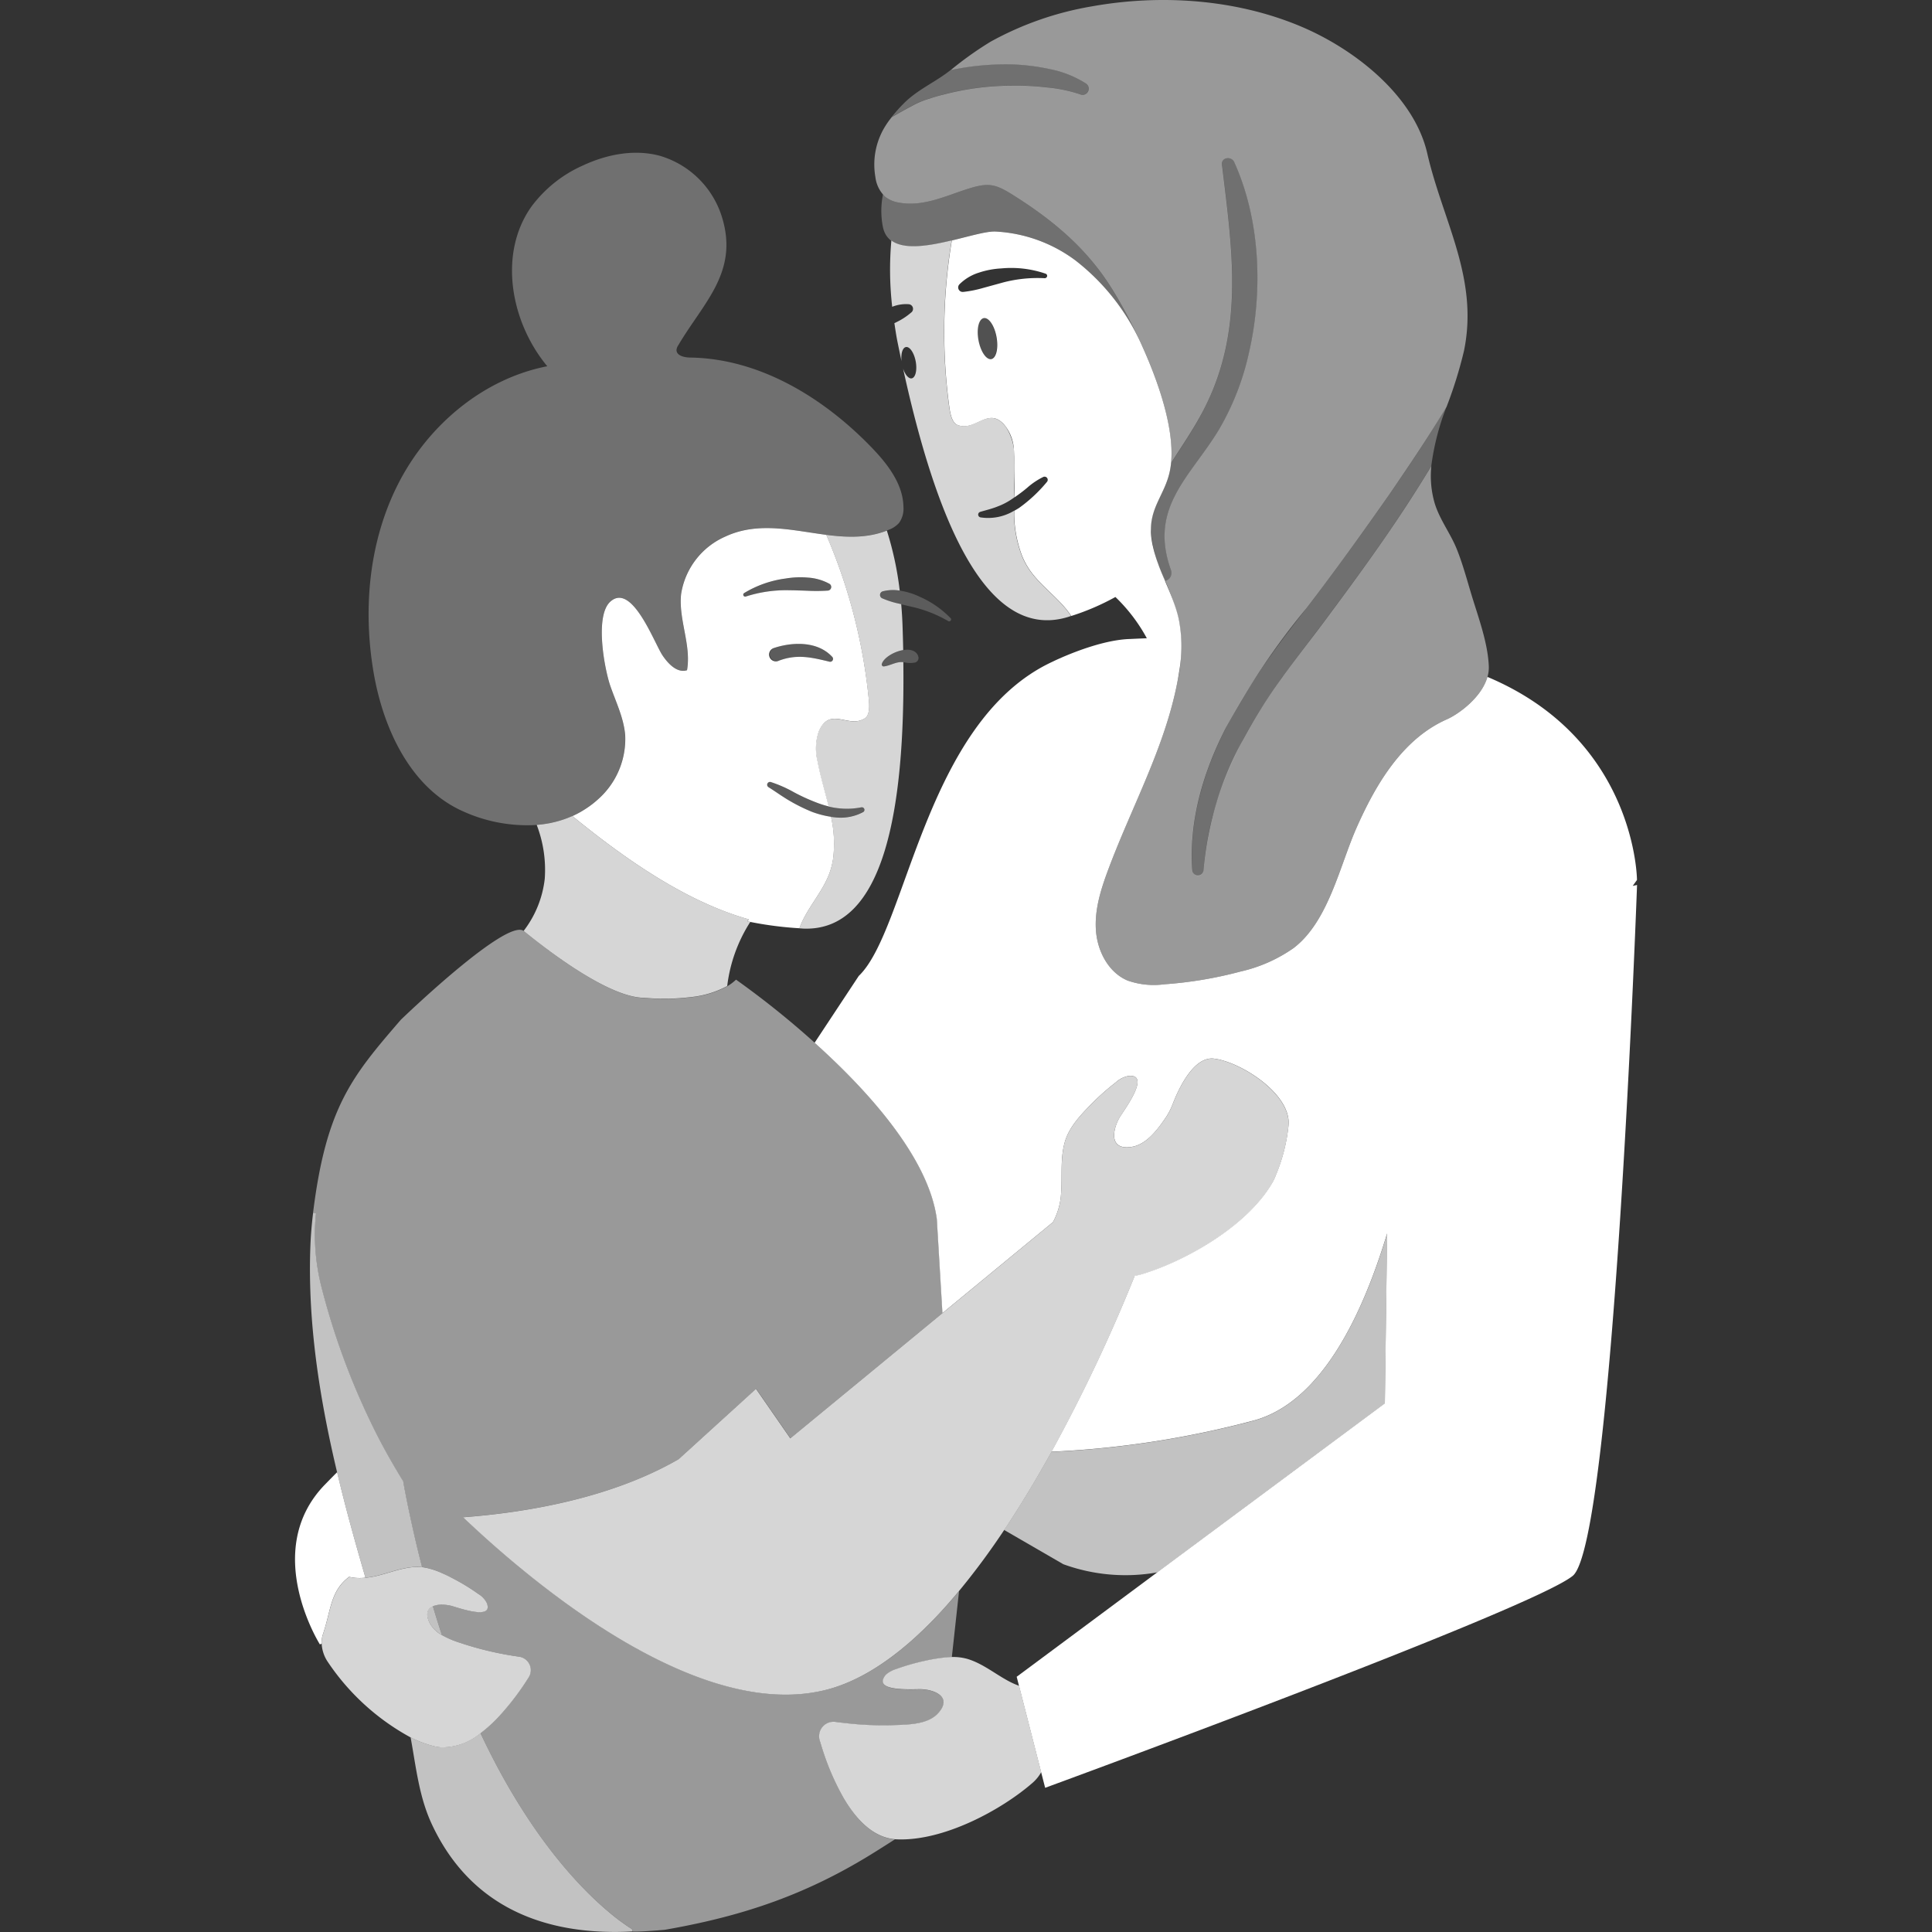
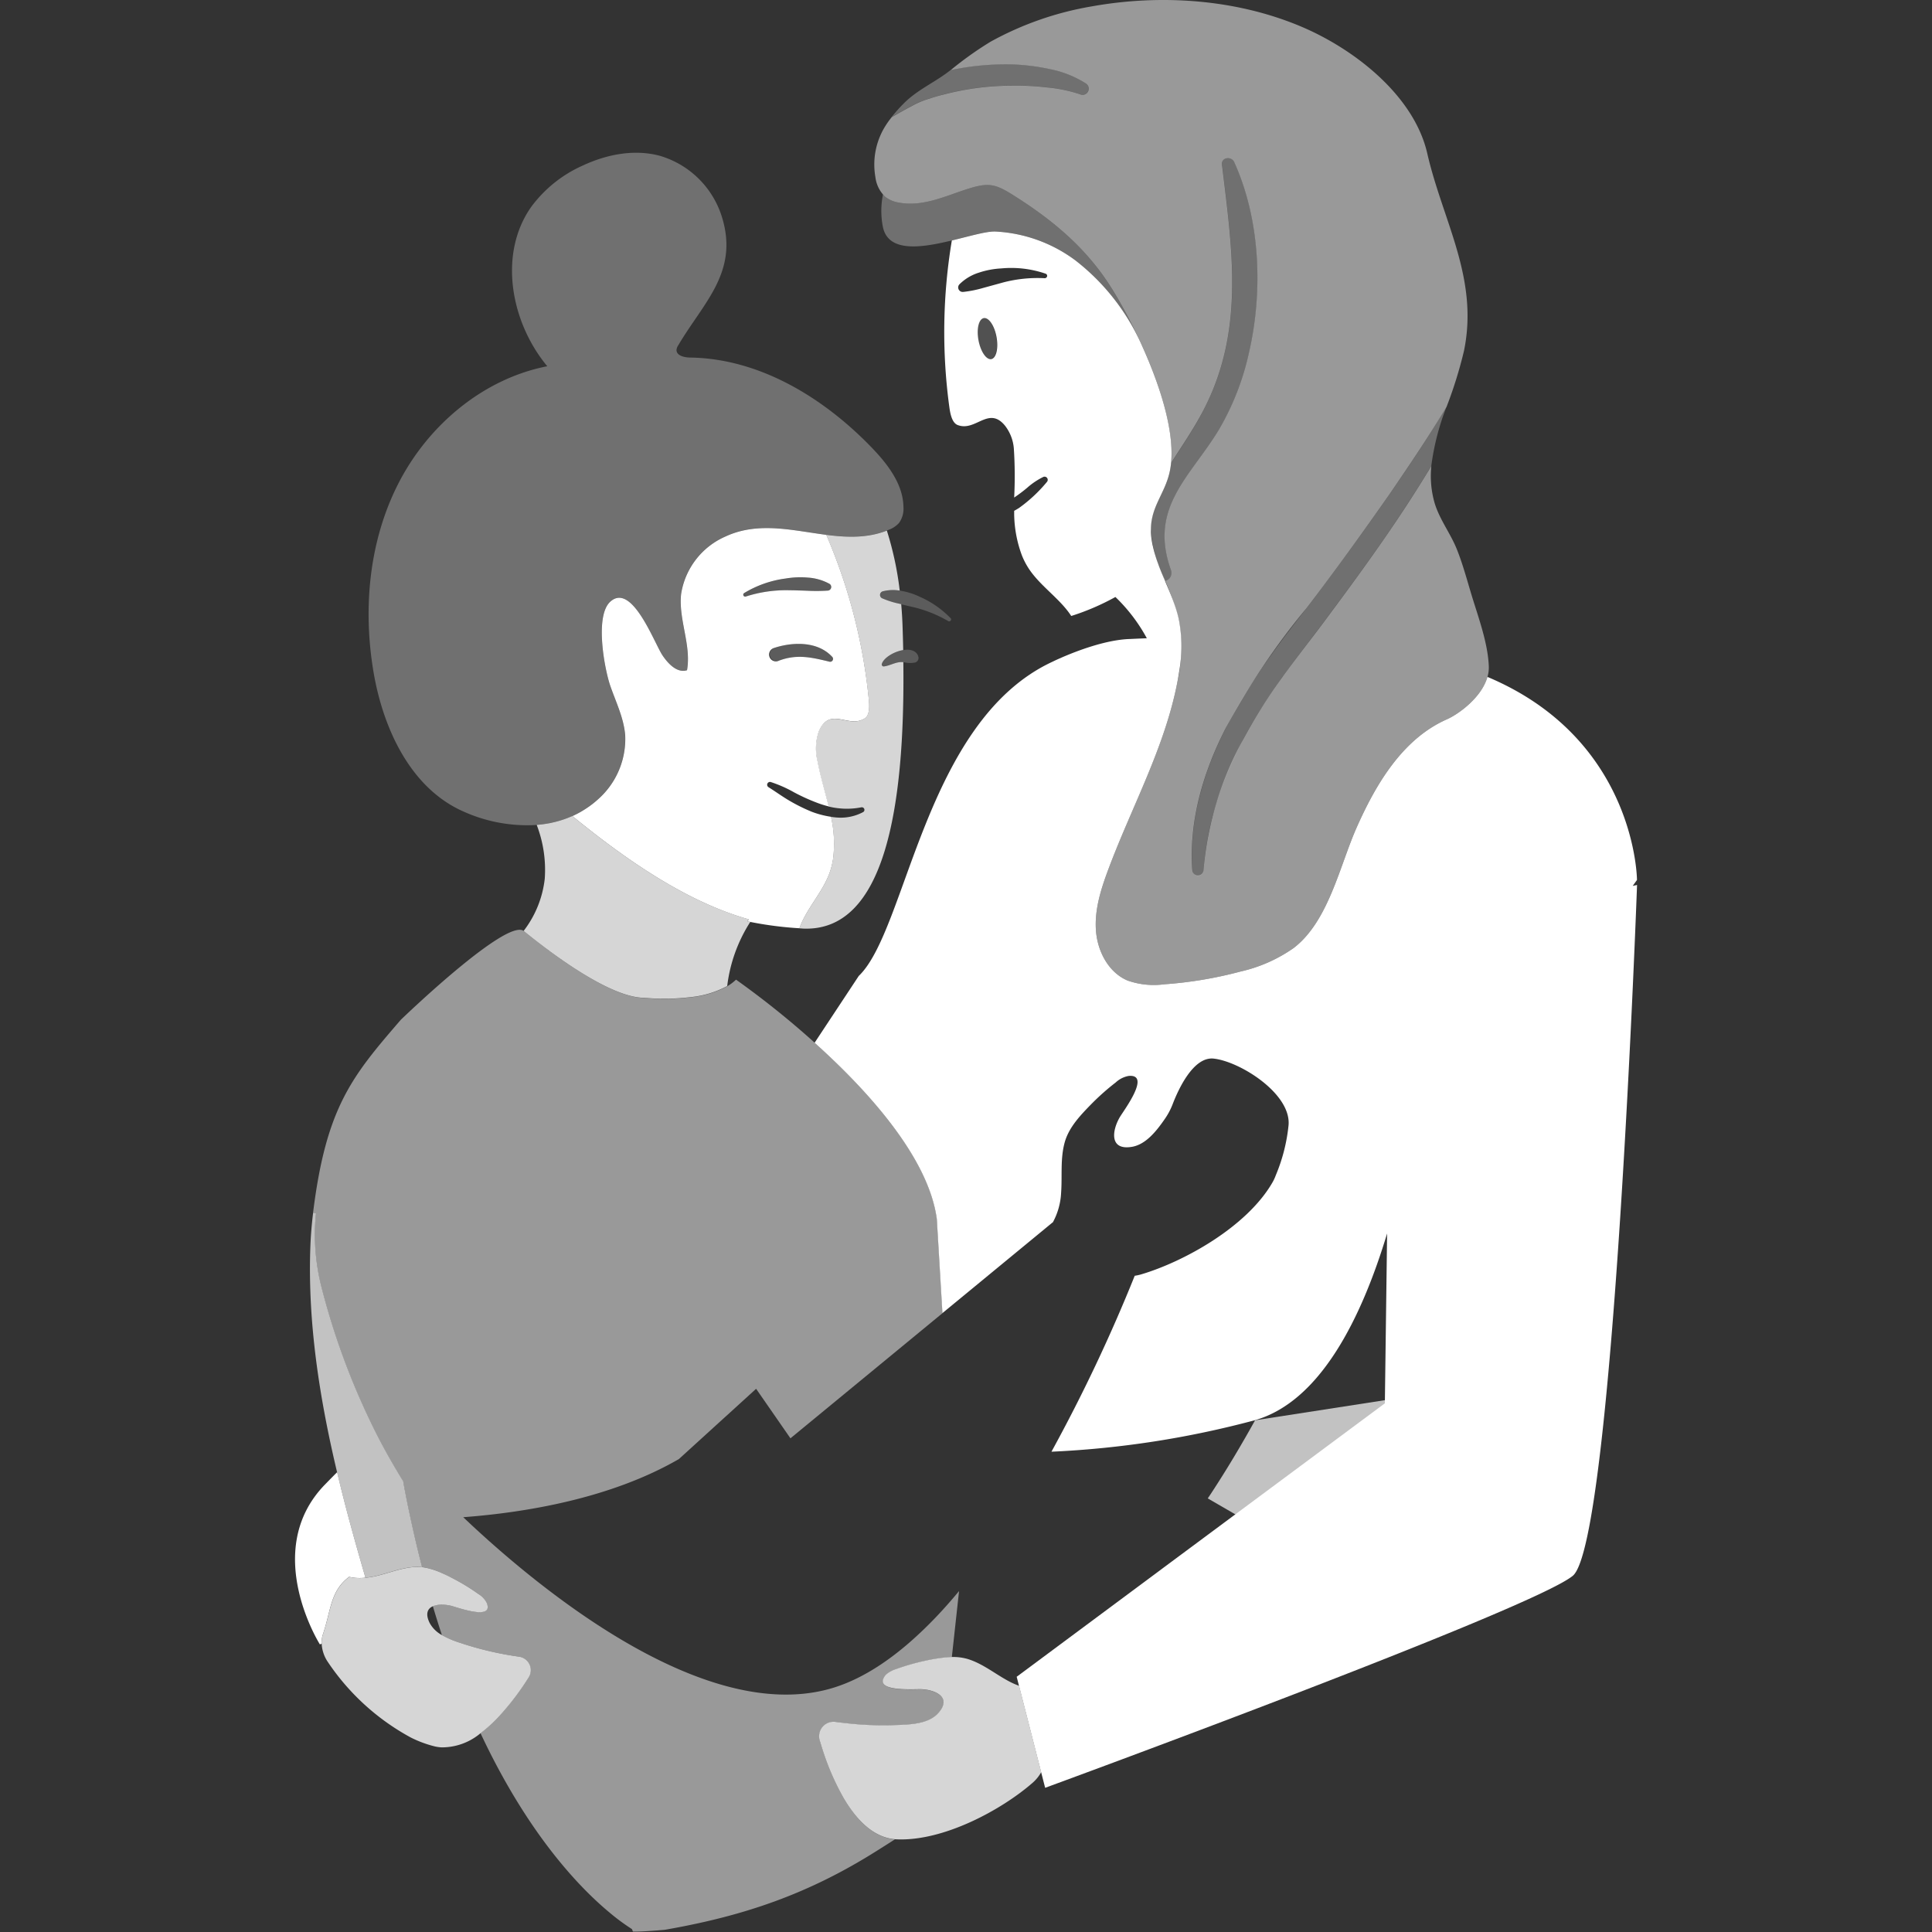
<svg xmlns="http://www.w3.org/2000/svg" viewBox="0 0 300 300">
  <rect x="0" y="0" width="300" height="300" fill="#333333" stroke="none" />
  <g fill="#fff">
    <path d="m 54.21 244.85 a 7.16 7.16 0 0 0 2.54 .13 c -1.56 -5.35 -3.09 -10.82 -4.4 -16.38 -.6 .6 -1.24 1.25 -1.93 1.96 -9.91 10.25 -.75 24.78 -.75 24.78 l .28 -.11 a 3.97 3.97 0 0 1 .19 -1.45 c 1.27 -3.73 1.13 -6.73 4.07 -8.93 z" />
    <path d="m 116.07 143.06 c .06 -.11 .12 -.21 .18 -.31 -9.01 -2.56 -17.96 -8.35 -27.38 -16.04 a 15.96 15.96 0 0 1 -2.92 .98 c -.24 .05 -.47 .11 -.71 .15 a 18.16 18.16 0 0 1 -1.9 .25 19.45 19.45 0 0 1 1.25 8.35 16.2 16.2 0 0 1 -3.28 8.11 l .37 .3 c 4.15 3.36 13.13 10.09 18.39 10.09 a 34.52 34.52 0 0 0 7.2 -.11 15.14 15.14 0 0 0 5.64 -1.71 h .01 a 23.64 23.64 0 0 1 3.58 -9.96 c -.14 -.04 -.29 -.07 -.43 -.1 z" opacity=".8" />
    <path d="m 124.67 144.17 l -.1 -.01 c .03 0 .05 .01 .08 .01 z" />
    <path d="m 134.9 108.52 a 85.66 85.66 0 0 0 -6.59 -25.47 c -1.63 -.21 -3.27 -.49 -4.9 -.71 -3.64 -.49 -7.28 -.66 -10.79 .98 a 11.7 11.7 0 0 0 -6.86 8.94 c -.42 3.95 1.61 7.9 .92 11.81 -1.52 .48 -2.92 -.98 -3.81 -2.31 -1.28 -1.91 -4.73 -11.38 -8.1 -8.34 -2.47 2.22 -.89 10.59 .03 13.18 .88 2.5 2.07 4.94 2.28 7.58 a 12.5 12.5 0 0 1 -4.18 9.9 14.57 14.57 0 0 1 -1.82 1.42 c -.3 .2 -.61 .39 -.92 .57 q -.63 .36 -1.28 .65 c 9.42 7.69 18.37 13.48 27.38 16.04 -.06 .1 -.12 .21 -.18 .31 .14 .03 .29 .06 .44 .09 a 55.49 55.49 0 0 0 7.62 .98 c .15 .01 .3 .02 .45 .03 -.15 -.01 -.3 -.03 -.45 -.04 1.03 -2.94 3.52 -5.48 4.64 -8.49 a 11.62 11.62 0 0 0 .59 -2.33 18.88 18.88 0 0 0 -.32 -6.44 l -.01 -.04 a 14.45 14.45 0 0 1 -2.94 -.76 26.99 26.99 0 0 1 -3.54 -1.75 c -1.11 -.65 -2.19 -1.44 -3.17 -2.05 l -.06 -.04 a .44 .44 0 0 1 .34 -.8 19.63 19.63 0 0 1 3.61 1.59 29.63 29.63 0 0 0 3.4 1.56 15.65 15.65 0 0 0 2 .64 c -.57 -2.33 -1.28 -4.63 -1.72 -6.99 a 8.1 8.1 0 0 1 .19 -4.66 c 1.73 -4.01 4.66 -.34 7.17 -2.05 .81 -.57 .66 -2.17 .58 -3 z m -19.06 -15.9 h -.01 a .3 .3 0 0 1 -.26 -.54 16.54 16.54 0 0 1 6.44 -2.25 13.66 13.66 0 0 1 3.45 -.14 8.05 8.05 0 0 1 3.33 .96 .57 .57 0 0 1 -.23 1.06 h -.02 a 26.91 26.91 0 0 1 -3.21 .02 c -1.05 -.04 -2.1 -.07 -3.17 -.08 a 20.33 20.33 0 0 0 -6.32 .97 z m 12.93 10.12 c -2.77 -.67 -5 -1.2 -7.8 -.16 a 1.06 1.06 0 1 1 -.87 -1.93 1.04 1.04 0 0 1 .17 -.06 c 2.92 -.94 6.75 -1.02 8.98 1.43 a .45 .45 0 0 1 -.48 .72 z" />
    <path d="m 140.27 102.82 a 2.87 2.87 0 0 0 -.57 0 c -.85 .1 -1.61 .56 -2.43 .66 a .3 .3 0 0 1 -.35 -.24 .31 .31 0 0 1 .01 -.15 c .29 -.95 1.88 -1.91 3.32 -2.15 q -.04 -1.94 -.11 -3.92 c -.04 -1.1 -.11 -2.15 -.2 -3.2 l -.33 -.08 a 13.39 13.39 0 0 1 -2.61 -.83 h -.01 a .58 .58 0 0 1 .09 -1.09 6.43 6.43 0 0 1 2.63 -.11 50.53 50.53 0 0 0 -2 -9.32 c -3.05 1.19 -6.21 1.07 -9.41 .66 a 85.66 85.66 0 0 1 6.59 25.47 c .08 .84 .23 2.44 -.6 3.01 -2.5 1.71 -5.44 -1.96 -7.17 2.05 a 8.1 8.1 0 0 0 -.19 4.66 c .43 2.36 1.15 4.66 1.72 6.99 a 10.7 10.7 0 0 0 1.51 .27 11.5 11.5 0 0 0 3.58 -.14 h .02 a .4 .4 0 0 1 .27 .74 7.37 7.37 0 0 1 -3.98 .85 c -.34 -.02 -.68 -.06 -1.02 -.11 l .01 .04 a 18.88 18.88 0 0 1 .32 6.44 11.62 11.62 0 0 1 -.59 2.33 c -1.12 3.01 -3.61 5.55 -4.64 8.49 .15 .01 .3 .03 .45 .04 l .1 .01 c 12.71 .56 15.86 -18.71 15.59 -41.37 z" opacity=".8" />
-     <path d="m 133.76 125.35 h -.02 a 11.5 11.5 0 0 1 -3.58 .14 10.7 10.7 0 0 1 -1.51 -.27 15.65 15.65 0 0 1 -2 -.64 29.63 29.63 0 0 1 -3.4 -1.56 19.63 19.63 0 0 0 -3.61 -1.59 .44 .44 0 0 0 -.34 .8 l .06 .04 c .98 .6 2.06 1.39 3.17 2.05 a 26.99 26.99 0 0 0 3.54 1.75 14.45 14.45 0 0 0 2.94 .76 c .34 .05 .68 .09 1.02 .11 a 7.37 7.37 0 0 0 3.98 -.85 .4 .4 0 0 0 -.27 -.74 z" opacity=".2" />
    <path d="m 115.57 92.09 a .3 .3 0 0 0 .26 .54 h .01 a 20.33 20.33 0 0 1 6.32 -.97 c 1.06 .01 2.12 .05 3.17 .08 a 26.91 26.91 0 0 0 3.21 -.02 h .02 a .57 .57 0 0 0 .23 -1.06 8.05 8.05 0 0 0 -3.33 -.96 13.66 13.66 0 0 0 -3.45 .14 16.53 16.53 0 0 0 -6.44 2.25 z" opacity=".2" />
    <path d="m 147.58 95.96 a 15.17 15.17 0 0 0 -4.77 -3.3 10.95 10.95 0 0 0 -2.79 -.9 c -.04 -.01 -.09 -.01 -.13 -.02 s -.12 -.02 -.18 -.02 a 6.43 6.43 0 0 0 -2.63 .11 .58 .58 0 0 0 -.09 1.09 h .01 a 13.39 13.39 0 0 0 2.61 .84 l .33 .08 .18 .04 2.09 .49 a 20.27 20.27 0 0 1 5.01 2.06 .3 .3 0 0 0 .37 -.47 z" opacity=".2" />
    <path d="m 135.33 69.47 c -7.47 -7.74 -17.41 -13.8 -28.17 -13.95 -.91 -.01 -2.16 -.3 -2.11 -1.22 a 1.63 1.63 0 0 1 .28 -.7 c 3.89 -6.6 9.37 -11.3 6.81 -19.78 a 14.33 14.33 0 0 0 -9.65 -9.62 c -3.97 -1.08 -8.26 -.24 -11.99 1.5 a 20.1 20.1 0 0 0 -8.01 6.42 c -5.14 7.29 -3.21 17.89 2.49 24.75 -9.89 1.93 -18.37 9.05 -23.01 17.99 s -5.65 19.49 -3.98 29.43 c 1.49 8.85 5.76 18.1 13.97 21.72 a 24.08 24.08 0 0 0 11 2.11 c .13 -.01 .26 -.02 .38 -.03 a 18.16 18.16 0 0 0 1.9 -.25 c .24 -.05 .47 -.1 .71 -.15 a 15.96 15.96 0 0 0 2.92 -.98 14.3 14.3 0 0 0 1.28 -.65 c .31 -.18 .62 -.37 .92 -.57 a 14.57 14.57 0 0 0 1.82 -1.42 12.5 12.5 0 0 0 4.18 -9.9 c -.21 -2.64 -1.4 -5.08 -2.28 -7.58 -.92 -2.59 -2.49 -10.96 -.03 -13.18 3.37 -3.04 6.82 6.43 8.1 8.34 .89 1.33 2.29 2.79 3.81 2.31 .69 -3.91 -1.34 -7.86 -.92 -11.81 a 11.7 11.7 0 0 1 6.86 -8.94 c 3.52 -1.64 7.15 -1.47 10.79 -.98 1.64 .22 3.27 .5 4.9 .71 3.2 .41 6.36 .53 9.41 -.66 .05 -.02 .1 -.04 .15 -.06 s .12 -.04 .18 -.07 a 3.93 3.93 0 0 0 1.57 -1.06 3.76 3.76 0 0 0 .68 -2.42 c -.04 -3.59 -2.46 -6.71 -4.96 -9.3 z" opacity=".3" />
    <path d="m 142.57 101.85 c -.32 -.82 -1.19 -1.05 -2.16 -.93 -.06 .01 -.11 .02 -.17 .03 -1.44 .24 -3.03 1.2 -3.32 2.15 a .3 .3 0 0 0 .34 .39 c .83 -.1 1.59 -.56 2.43 -.66 a 2.87 2.87 0 0 1 .57 0 l .17 .02 a 4.03 4.03 0 0 0 1.64 .03 .73 .73 0 0 0 .49 -1.02 z" opacity=".2" />
    <path d="m 120.27 100.59 a 1.06 1.06 0 0 0 .53 2.05 1.04 1.04 0 0 0 .17 -.06 c 2.8 -1.04 5.03 -.51 7.8 .16 a .45 .45 0 0 0 .48 -.72 c -2.24 -2.45 -6.07 -2.38 -8.98 -1.43 z" opacity=".2" />
-     <path d="m 66.7 251.99 a 4.71 4.71 0 0 0 1.92 1.9 q -.72 -2.18 -1.41 -4.5 c -.82 .38 -1.22 1.17 -.51 2.6 z" opacity=".7" />
-     <path d="m 98.12 299.55 a 32.59 32.59 0 0 1 -3.54 -2.62 c -4.72 -3.94 -12.68 -12.27 -19.97 -27.81 a 9.3 9.3 0 0 1 -6.05 2.2 6.11 6.11 0 0 1 -1.02 -.14 17.53 17.53 0 0 1 -3.78 -1.4 c .85 4.62 1.3 9.25 3.33 13.56 5.79 12.32 16.59 16.73 28.71 16.65 q 1.22 -.01 2.46 -.08 c -.04 -.11 -.09 -.24 -.14 -.36 z" opacity=".7" />
    <path d="m 80.61 257.25 a 50.8 50.8 0 0 1 -7.95 -1.76 c -.38 -.12 -.79 -.25 -1.21 -.39 a 14.49 14.49 0 0 1 -2.82 -1.2 4.71 4.71 0 0 1 -1.92 -1.9 c -.7 -1.43 -.31 -2.23 .52 -2.59 a 3.61 3.61 0 0 1 1.54 -.24 6.26 6.26 0 0 1 1.21 .16 c .98 .23 6.73 2.39 5.6 -.43 a 3.4 3.4 0 0 0 -1.31 -1.39 31.77 31.77 0 0 0 -3.54 -2.2 c -.66 -.35 -1.35 -.71 -2.06 -1.02 a 12.29 12.29 0 0 0 -2.11 -.75 7.94 7.94 0 0 0 -1.01 -.19 6.72 6.72 0 0 0 -.83 -.04 c -2.25 .06 -4.31 .97 -6.5 1.46 a 11.44 11.44 0 0 1 -1.46 .22 7.16 7.16 0 0 1 -2.54 -.13 c -2.94 2.2 -2.8 5.2 -4.08 8.94 a 3.97 3.97 0 0 0 -.19 1.45 5.53 5.53 0 0 0 .91 2.75 36.38 36.38 0 0 0 12.91 11.79 17.59 17.59 0 0 0 3.78 1.4 6.11 6.11 0 0 0 1.02 .14 9.3 9.3 0 0 0 6.05 -2.2 22.25 22.25 0 0 0 2.84 -2.58 41.31 41.31 0 0 0 4.63 -6.08 2.11 2.11 0 0 0 -1.48 -3.22 z" opacity=".8" />
    <path d="m 158.24 261.77 a 12.39 12.39 0 0 1 -1.65 -.74 c -2.12 -1.14 -3.98 -2.69 -6.29 -3.41 a 8.04 8.04 0 0 0 -2.52 -.32 c -.15 0 -.3 .02 -.45 .02 a 26.09 26.09 0 0 0 -3.83 .6 34.3 34.3 0 0 0 -4.3 1.24 4.5 4.5 0 0 0 -1.48 .76 1.72 1.72 0 0 0 -.49 .62 c -1.18 2.2 4.84 1.71 5.87 1.76 2.23 .1 4.76 1.31 2.59 3.72 -1.65 1.84 -4.93 1.78 -7.18 1.87 a 50.44 50.44 0 0 1 -7.17 -.32 c -.56 -.06 -1.09 -.12 -1.58 -.19 a 2.26 2.26 0 0 0 -2.47 2.89 c .12 .4 .25 .82 .39 1.26 a 39.51 39.51 0 0 0 3.31 7.66 c 1.79 3.05 4.13 5.63 7.1 6.27 a 7.14 7.14 0 0 0 .85 .13 c .08 .01 .16 .02 .25 .02 7.36 .34 16.39 -4.63 21.12 -8.75 a 6.26 6.26 0 0 0 1.37 -1.68 z" opacity=".8" />
-     <path d="m 194.89 220.54 a 147.23 147.23 0 0 1 -31.62 4.9 c -2.12 3.82 -4.43 7.71 -6.9 11.46 l -.45 .67 9.19 5.32 a 28.2 28.2 0 0 0 14.63 1.26 l .91 -.68 34.4 -25.54 .35 -26.38 c -3.98 13.16 -10.38 26.07 -20.51 28.99 z" opacity=".7" />
-     <path d="m 188.46 164.39 c -3.16 -.34 -5.5 4.8 -6.38 7.1 a 10.89 10.89 0 0 1 -1.25 2.33 c -1.29 1.84 -2.92 3.91 -5.07 4.27 -3.49 .59 -3.12 -2.46 -1.9 -4.57 .59 -1.03 4.95 -6.76 1.4 -6.44 a 3.99 3.99 0 0 0 -2.01 1.01 37.56 37.56 0 0 0 -3.67 3.24 c -1.7 1.74 -3.6 3.66 -4.26 6.09 -.69 2.55 -.36 5.17 -.55 7.79 a 10.66 10.66 0 0 1 -1.24 4.52 l .01 .02 -17.2 14.16 -11.99 9.87 -11.63 9.57 -5.33 -7.69 -2.69 2.45 -1.35 1.23 -1.06 .96 -3.22 2.93 -3.67 3.34 c -10.62 6.14 -23.88 8.31 -33.49 9.03 10.86 10.32 36.71 32.07 56.69 26.71 4.46 -1.2 8.8 -3.9 12.94 -7.55 a 63.7 63.7 0 0 0 4.87 -4.82 c .84 -.92 1.67 -1.89 2.49 -2.87 a 113.46 113.46 0 0 0 7.02 -9.48 l .45 -.67 c 2.47 -3.75 4.78 -7.64 6.9 -11.46 a 253.2 253.2 0 0 0 12.93 -27.32 7.06 7.06 0 0 0 .98 -.21 c 6.57 -1.94 16.44 -7.35 20.43 -14.32 a 7.3 7.3 0 0 0 .5 -1.09 26.99 26.99 0 0 0 1.98 -7.8 c .36 -4.92 -7.57 -9.89 -11.63 -10.33 z" opacity=".8" />
+     <path d="m 194.89 220.54 c -2.12 3.82 -4.43 7.71 -6.9 11.46 l -.45 .67 9.19 5.32 a 28.2 28.2 0 0 0 14.63 1.26 l .91 -.68 34.4 -25.54 .35 -26.38 c -3.98 13.16 -10.38 26.07 -20.51 28.99 z" opacity=".7" />
    <path d="m 63.78 235.91 c -.29 -1.33 -.57 -2.68 -.84 -4.07 -.13 -.68 -.24 -1.27 -.33 -1.83 -1.15 -1.84 -2.52 -4.18 -3.97 -7 a 112.09 112.09 0 0 1 -8.6 -22.68 33.05 33.05 0 0 1 -.98 -11.91 c -.15 -.03 -.29 -.07 -.44 -.09 -.2 1.63 -.35 3.32 -.42 5.08 -.46 11.8 1.4 23.66 4.14 35.19 1.32 5.55 2.84 11.03 4.41 16.38 a 11.44 11.44 0 0 0 1.46 -.22 c 2.18 -.49 4.24 -1.4 6.5 -1.46 a 6.72 6.72 0 0 1 .83 .04 q -.93 -3.57 -1.76 -7.43 z" opacity=".7" />
    <path d="m 62.24 158.35 c -7.56 8.76 -11.6 13.55 -13.63 29.99 .15 .03 .29 .06 .44 .09 a 33.05 33.05 0 0 0 .98 11.91 112.09 112.09 0 0 0 8.6 22.68 c 1.45 2.82 2.81 5.16 3.97 7 .09 .55 .2 1.15 .33 1.83 .27 1.38 .55 2.74 .84 4.07 q .83 3.86 1.76 7.42 a 7.94 7.94 0 0 1 1.01 .19 12.29 12.29 0 0 1 2.11 .75 c .71 .32 1.4 .68 2.06 1.02 a 31.77 31.77 0 0 1 3.54 2.2 3.4 3.4 0 0 1 1.31 1.39 c 1.13 2.82 -4.62 .66 -5.6 .43 a 6.26 6.26 0 0 0 -1.21 -.16 3.61 3.61 0 0 0 -1.54 .24 q .69 2.31 1.41 4.5 a 14.49 14.49 0 0 0 2.82 1.2 c .43 .14 .84 .27 1.21 .39 a 50.8 50.8 0 0 0 7.95 1.76 2.11 2.11 0 0 1 1.48 3.21 41.31 41.31 0 0 1 -4.63 6.08 22.25 22.25 0 0 1 -2.84 2.58 c 7.29 15.55 15.26 23.88 19.98 27.81 a 32.59 32.59 0 0 0 3.54 2.62 c .05 .13 .1 .25 .15 .38 1.1 .07 4.93 -.27 4.93 -.27 12.42 -2.16 22.38 -5.6 32.95 -12.27 .79 -.5 1.76 -1.1 2.8 -1.78 a 7.14 7.14 0 0 1 -.85 -.13 c -2.97 -.63 -5.31 -3.22 -7.1 -6.27 a 39.51 39.51 0 0 1 -3.31 -7.66 c -.14 -.44 -.28 -.87 -.39 -1.26 a 2.27 2.27 0 0 1 2.47 -2.89 c .49 .06 1.02 .13 1.58 .19 a 50.59 50.59 0 0 0 7.17 .32 c 2.25 -.09 5.53 -.04 7.18 -1.87 2.17 -2.41 -.37 -3.62 -2.59 -3.72 -1.03 -.05 -7.05 .44 -5.87 -1.76 a 1.72 1.72 0 0 1 .49 -.62 4.5 4.5 0 0 1 1.48 -.76 34.14 34.14 0 0 1 4.3 -1.24 26.09 26.09 0 0 1 3.83 -.6 c .15 -.01 .3 -.02 .45 -.02 l 1.12 -10.25 v -.01 c -.82 .99 -1.65 1.95 -2.49 2.87 a 63.7 63.7 0 0 1 -4.87 4.82 c -4.13 3.65 -8.47 6.35 -12.94 7.55 -19.98 5.36 -45.83 -16.39 -56.69 -26.71 9.61 -.72 22.88 -2.89 33.49 -9.03 l 3.67 -3.34 3.22 -2.93 1.06 -.96 1.35 -1.23 2.69 -2.45 5.33 7.69 11.63 -9.57 11.99 -9.87 -.87 -14.6 c -1.29 -9.6 -10.8 -20.02 -18.98 -27.38 a 136.15 136.15 0 0 0 -12.22 -9.8 7.05 7.05 0 0 1 -1.34 1.01 l -.01 .12 v -.11 a 15.14 15.14 0 0 1 -5.64 1.71 34.52 34.52 0 0 1 -7.2 .11 c -5.27 0 -14.24 -6.73 -18.39 -10.09 -.13 -.1 -.25 -.21 -.37 -.3 -2.66 -2.1 -19.1 13.78 -19.1 13.78 z" opacity=".5" />
-     <path d="m 148.69 65.99 c -.95 -.36 -1.18 -1.97 -1.3 -2.81 a 86.4 86.4 0 0 1 .39 -25.85 c -3.53 .85 -7.36 1.51 -9.37 .02 a 50.75 50.75 0 0 0 .13 10.29 5.74 5.74 0 0 1 2.58 -.4 .72 .72 0 0 1 .42 1.25 l -.02 .01 a 10.3 10.3 0 0 1 -2.31 1.52 l -.33 .16 c .15 .99 .29 1.97 .5 2.99 q .3 1.47 .61 2.92 c -.12 -1.16 .15 -2.1 .68 -2.2 .59 -.11 1.27 .89 1.52 2.23 s -.03 2.52 -.62 2.63 c -.48 .09 -1.02 -.56 -1.34 -1.52 5.05 23.09 12.75 42.29 25.42 38.63 .22 -.06 .44 -.14 .66 -.21 -1.7 -2.64 -4.72 -4.57 -6.53 -7.26 a 11.58 11.58 0 0 1 -1.13 -2.15 19.01 19.01 0 0 1 -1.2 -6.4 c -.01 -.17 0 -.35 0 -.52 a 7.83 7.83 0 0 1 -5.19 1.02 .44 .44 0 0 1 -.04 -.86 l .03 -.01 c .92 -.27 1.78 -.47 2.62 -.81 a 10.38 10.38 0 0 0 2.38 -1.25 c .07 -.04 .14 -.1 .21 -.14 .04 -2.14 .15 -4.27 .04 -6.41 a 8.18 8.18 0 0 0 -1.28 -4.53 c -2.65 -3.54 -4.67 .75 -7.53 -.34 z" opacity=".8" />
    <ellipse cx="153.34" cy="52.58" opacity=".15" rx="1.43" ry="3.23" transform="matrix(.983 -.182 .182 .983 -7.01 28.77)" />
    <path d="m 253.53 137.56 l .66 -.92 s -.09 -21.81 -23.22 -31.53 c -.9 3.2 -4.48 5.78 -6.31 6.59 -6.92 3.06 -11.05 10.15 -13.99 16.77 -2.67 6.01 -4.37 14.6 -9.81 18.75 a 23.28 23.28 0 0 1 -8.24 3.64 62.87 62.87 0 0 1 -11.84 1.98 12.26 12.26 0 0 1 -5.71 -.59 c -2.95 -1.26 -4.65 -4.53 -4.89 -7.73 s .74 -6.35 1.86 -9.36 c 3.64 -9.81 8.87 -19.12 10.81 -29.39 v -.01 c .1 -.51 .18 -1.01 .26 -1.53 .02 -.1 .03 -.21 .05 -.31 a 22.1 22.1 0 0 0 -.09 -7.64 c -.6 -2.82 -1.97 -5.44 -3.02 -8.14 -.09 -.23 -.17 -.46 -.25 -.69 -.11 -.29 -.21 -.58 -.3 -.87 -.07 -.21 -.13 -.43 -.2 -.65 -.1 -.34 -.18 -.67 -.26 -1.01 -.04 -.18 -.09 -.36 -.12 -.55 a 12.98 12.98 0 0 1 -.21 -1.61 c -.02 -.28 .01 -.53 .01 -.79 .1 -3.4 2.14 -5.37 2.88 -8.57 1.22 -5.27 -1.29 -13.17 -4.33 -19.86 a 34.22 34.22 0 0 0 -10.3 -13.12 22.71 22.71 0 0 0 -12.43 -4.47 c -1.39 -.05 -3.98 .73 -6.74 1.39 a 86.43 86.43 0 0 0 -.39 25.85 c .12 .84 .35 2.45 1.3 2.81 2.79 1.07 4.79 -3.01 7.34 .09 a 6.62 6.62 0 0 1 1.38 3.58 65.53 65.53 0 0 1 .05 7.59 23.2 23.2 0 0 0 2.02 -1.52 11.26 11.26 0 0 1 2.5 -1.68 .49 .49 0 0 1 .56 .78 l -.04 .05 a 22.94 22.94 0 0 1 -4.29 3.99 c -.24 .15 -.49 .3 -.75 .44 v .52 a 19.01 19.01 0 0 0 1.2 6.4 11.56 11.56 0 0 0 1.13 2.15 c 1.81 2.69 4.83 4.62 6.53 7.26 a 37.36 37.36 0 0 0 6.86 -2.95 26.14 26.14 0 0 1 4.88 6.41 c -1.61 .06 -2.53 .11 -2.53 .11 -5.27 .12 -12.2 3.57 -12.2 3.57 -19.78 9.25 -22.52 41.62 -30 48.75 l -6.86 10.38 c 8.19 7.36 17.69 17.78 18.98 27.38 l .87 14.6 17.2 -14.16 -.01 -.02 a 10.66 10.66 0 0 0 1.24 -4.52 c .19 -2.62 -.15 -5.24 .55 -7.79 .66 -2.42 2.56 -4.35 4.26 -6.09 a 37.56 37.56 0 0 1 3.67 -3.24 3.99 3.99 0 0 1 2.01 -1.01 c 3.55 -.32 -.81 5.42 -1.4 6.44 -1.21 2.11 -1.58 5.15 1.9 4.57 2.15 -.36 3.79 -2.42 5.07 -4.27 a 10.89 10.89 0 0 0 1.25 -2.33 c .88 -2.3 3.22 -7.44 6.38 -7.1 4.07 .44 12 5.41 11.63 10.3 a 26.99 26.99 0 0 1 -1.98 7.8 7.3 7.3 0 0 1 -.5 1.09 c -4 6.98 -13.86 12.38 -20.43 14.32 a 7.06 7.06 0 0 1 -.98 .21 253.2 253.2 0 0 1 -12.93 27.32 147.33 147.33 0 0 0 31.62 -4.9 c 10.13 -2.91 16.53 -15.83 20.5 -28.99 l -.35 26.38 -34.4 25.54 -.91 .68 -21.86 16.24 .36 1.4 3.44 13.42 .62 2.42 s 75.61 -27.71 81.93 -32.92 9.98 -107.27 9.98 -107.27 z m -99.6 -81.8 c -.77 .14 -1.66 -1.16 -1.99 -2.92 s .04 -3.29 .81 -3.44 1.67 1.16 1.99 2.92 -.04 3.29 -.82 3.44 z m 8.64 -12.79 a .37 .37 0 0 1 -.36 .23 h -.01 a 21.1 21.1 0 0 0 -6.4 .65 l -3.06 .84 a 18.24 18.24 0 0 1 -3.17 .64 h -.02 a .7 .7 0 0 1 -.57 -1.18 7.39 7.39 0 0 1 3.04 -1.82 13.16 13.16 0 0 1 3.45 -.65 16.43 16.43 0 0 1 6.9 .82 .36 .36 0 0 1 .21 .47 z" />
    <g fill-rule="evenodd">
      <path d="m 157.38 30.33 c -2.87 -1.81 -3.89 -2.04 -7.29 -.94 -3.38 1.09 -6.81 2.74 -10.45 2.08 a 4.71 4.71 0 0 1 -2.17 -.9 3.18 3.18 0 0 1 -.36 -.39 12.91 12.91 0 0 0 -.02 5.04 c 1.32 6.47 13.69 .59 17.43 .72 a 22.7 22.7 0 0 1 12.43 4.47 34.2 34.2 0 0 1 10.3 13.12 78.25 78.25 0 0 0 -4.72 -8.88 c -3.85 -6.15 -9.09 -10.49 -15.15 -14.32 z" opacity=".3" />
      <path d="m 143.9 15.43 c .86 -.27 1.71 -.55 2.58 -.75 a 41.88 41.88 0 0 1 10.66 -1.39 40.37 40.37 0 0 1 5.38 .27 22.7 22.7 0 0 1 5.12 1.05 l .1 .04 a .96 .96 0 0 0 .87 -1.7 16.31 16.31 0 0 0 -5.6 -2.23 32.77 32.77 0 0 0 -5.82 -.73 41.32 41.32 0 0 0 -9.57 .88 l -.35 .27 c -2.38 1.81 -5 2.88 -7.16 5.15 -.58 .61 -1.13 1.24 -1.66 1.9 1.03 -.6 2.06 -1.19 3.1 -1.73 a 13.49 13.49 0 0 1 2.35 -1.03 z" opacity=".3" />
      <path d="m 215.88 76.58 c -4.22 6.05 -8.55 12.04 -13.04 17.9 -1.76 2.23 -3.52 4.52 -5.22 6.88 l -.01 .02 c -.04 .06 -.08 .12 -.12 .17 q -.72 1 -1.43 2.03 c -.18 .26 -.35 .52 -.52 .78 -.34 .5 -.67 .99 -1 1.5 l -.02 .03 q -.74 1.15 -1.46 2.32 c -.98 1.62 -1.91 3.27 -2.77 4.96 q -1.07 2.1 -1.97 4.31 c -.06 .15 -.12 .3 -.18 .44 a 46.64 46.64 0 0 0 -2.02 6.37 c -.04 .16 -.07 .31 -.11 .46 -.14 .62 -.27 1.25 -.38 1.88 q -.14 .78 -.24 1.56 c -.12 .9 -.21 1.79 -.26 2.7 a 32.65 32.65 0 0 0 .04 4.3 .85 .85 0 0 0 .89 .8 .88 .88 0 0 0 .22 -.04 .1 .1 0 0 0 .04 -.01 .87 .87 0 0 0 .57 -.77 c .05 -.82 .14 -1.63 .24 -2.44 .03 -.24 .07 -.48 .1 -.72 q .13 -.89 .29 -1.78 c .04 -.24 .08 -.47 .13 -.71 .16 -.79 .33 -1.57 .53 -2.35 v -.01 a .21 .21 0 0 1 .01 -.05 c .19 -.72 .4 -1.44 .61 -2.16 q .32 -1.03 .68 -2.06 .33 -.94 .7 -1.88 c .4 -1.02 .84 -2.03 1.3 -3.03 .05 -.11 .1 -.22 .15 -.32 q .71 -1.53 1.51 -3.03 .74 -1.38 1.54 -2.72 c .04 -.07 .09 -.15 .13 -.22 q .77 -1.29 1.59 -2.55 1.22 -1.89 2.53 -3.74 c .22 -.31 .46 -.62 .68 -.93 q 1.27 -1.74 2.6 -3.47 l 1.2 -1.58 c .72 -.95 1.45 -1.9 2.16 -2.86 4.44 -5.97 8.85 -11.96 12.92 -18.22 q 1.93 -2.96 3.76 -5.99 a 39.06 39.06 0 0 1 2.4 -9.28 c -2.7 4.61 -5.73 9.07 -8.77 13.51 z" opacity=".3" />
      <path d="m 189.32 66.66 a 40.91 40.91 0 0 0 4.63 -11.88 c 2.2 -9.54 1.78 -20.65 -2.29 -29.62 -.43 -.96 -2.05 -.75 -1.9 .42 1.59 13.17 3.56 25.75 -2.89 38.14 -1.62 3.11 -3.45 5.72 -5.04 8.23 a 12.02 12.02 0 0 1 -.23 1.45 c -.8 3.44 -3.14 5.45 -2.89 9.36 a 22.74 22.74 0 0 0 2.2 7.47 1.26 1.26 0 0 0 .99 -1.48 1.19 1.19 0 0 0 -.06 -.2 c -3.51 -9.79 3.03 -14.52 7.48 -21.89 z" opacity=".3" />
      <path d="m 201.91 4.07 c -10.08 -4.22 -21.73 -5 -32.43 -3.07 a 49.56 49.56 0 0 0 -15.67 5.48 54.06 54.06 0 0 0 -6.18 4.4 41.32 41.32 0 0 1 9.57 -.88 32.76 32.76 0 0 1 5.82 .73 16.29 16.29 0 0 1 5.6 2.23 .96 .96 0 0 1 -.87 1.7 l -.1 -.04 a 22.67 22.67 0 0 0 -5.12 -1.05 40.35 40.35 0 0 0 -5.38 -.27 41.88 41.88 0 0 0 -10.66 1.39 c -.88 .2 -1.73 .48 -2.58 .75 a 13.55 13.55 0 0 0 -2.34 1.03 c -1.04 .54 -2.07 1.13 -3.1 1.73 .52 -.66 1.08 -1.29 1.65 -1.89 a 25.18 25.18 0 0 0 -2.03 2.36 13.12 13.12 0 0 0 -.98 1.53 11.27 11.27 0 0 0 -1.18 7.29 5.03 5.03 0 0 0 1.54 3.08 4.71 4.71 0 0 0 2.17 .9 c 3.64 .66 7.07 -.99 10.45 -2.08 3.4 -1.1 4.42 -.87 7.29 .94 6.07 3.83 11.3 8.17 15.16 14.32 4.16 6.63 10.9 20.74 9.05 28.74 a 12.82 12.82 0 0 1 -.82 2.37 12.82 12.82 0 0 0 .82 -2.37 12.03 12.03 0 0 0 .23 -1.45 c 1.58 -2.51 3.41 -5.11 5.04 -8.22 6.45 -12.39 4.48 -24.96 2.89 -38.14 -.14 -1.17 1.47 -1.37 1.9 -.42 4.07 8.97 4.49 20.08 2.29 29.62 a 40.91 40.91 0 0 1 -4.63 11.88 c -4.44 7.37 -10.99 12.1 -7.48 21.87 a 1.26 1.26 0 0 1 -.73 1.63 1.2 1.2 0 0 1 -.2 .06 c -.17 -.41 -.34 -.81 -.51 -1.22 a 42.61 42.61 0 0 1 2.67 7.28 24.26 24.26 0 0 1 -.21 9.48 c -1.94 10.28 -7.18 19.6 -10.81 29.4 -1.12 3.01 -2.1 6.16 -1.86 9.36 s 1.94 6.47 4.89 7.73 a 12.26 12.26 0 0 0 5.71 .59 62.87 62.87 0 0 0 11.84 -1.98 23.28 23.28 0 0 0 8.24 -3.64 c 5.44 -4.15 7.14 -12.75 9.81 -18.75 2.94 -6.62 7.07 -13.71 13.99 -16.77 2.14 -.95 6.69 -4.32 6.52 -8.27 -.16 -3.71 -1.66 -7.66 -2.72 -11.18 -.7 -2.33 -1.36 -4.78 -2.27 -7.03 -.98 -2.43 -2.68 -4.59 -3.44 -7.17 a 15.06 15.06 0 0 1 -.49 -5.69 q -1.83 3.03 -3.76 5.99 c -4.07 6.25 -8.48 12.25 -12.92 18.22 -2.23 3 -4.53 5.88 -6.65 8.84 a 84.48 84.48 0 0 0 -5.79 9.23 50.7 50.7 0 0 0 -6.26 20.52 .87 .87 0 0 1 -1.73 .02 c -.58 -7.65 1.7 -15.3 5.13 -22.02 a 113.71 113.71 0 0 1 12.54 -18.66 c 4.5 -5.86 8.82 -11.86 13.04 -17.9 3.03 -4.44 6.06 -8.9 8.79 -13.5 a 67.21 67.21 0 0 0 2.67 -8.59 c 2.34 -11.29 -3.27 -20.15 -5.69 -30.67 -2.06 -9.03 -11.38 -16.28 -19.72 -19.77 z" opacity=".5" />
    </g>
  </g>
</svg>